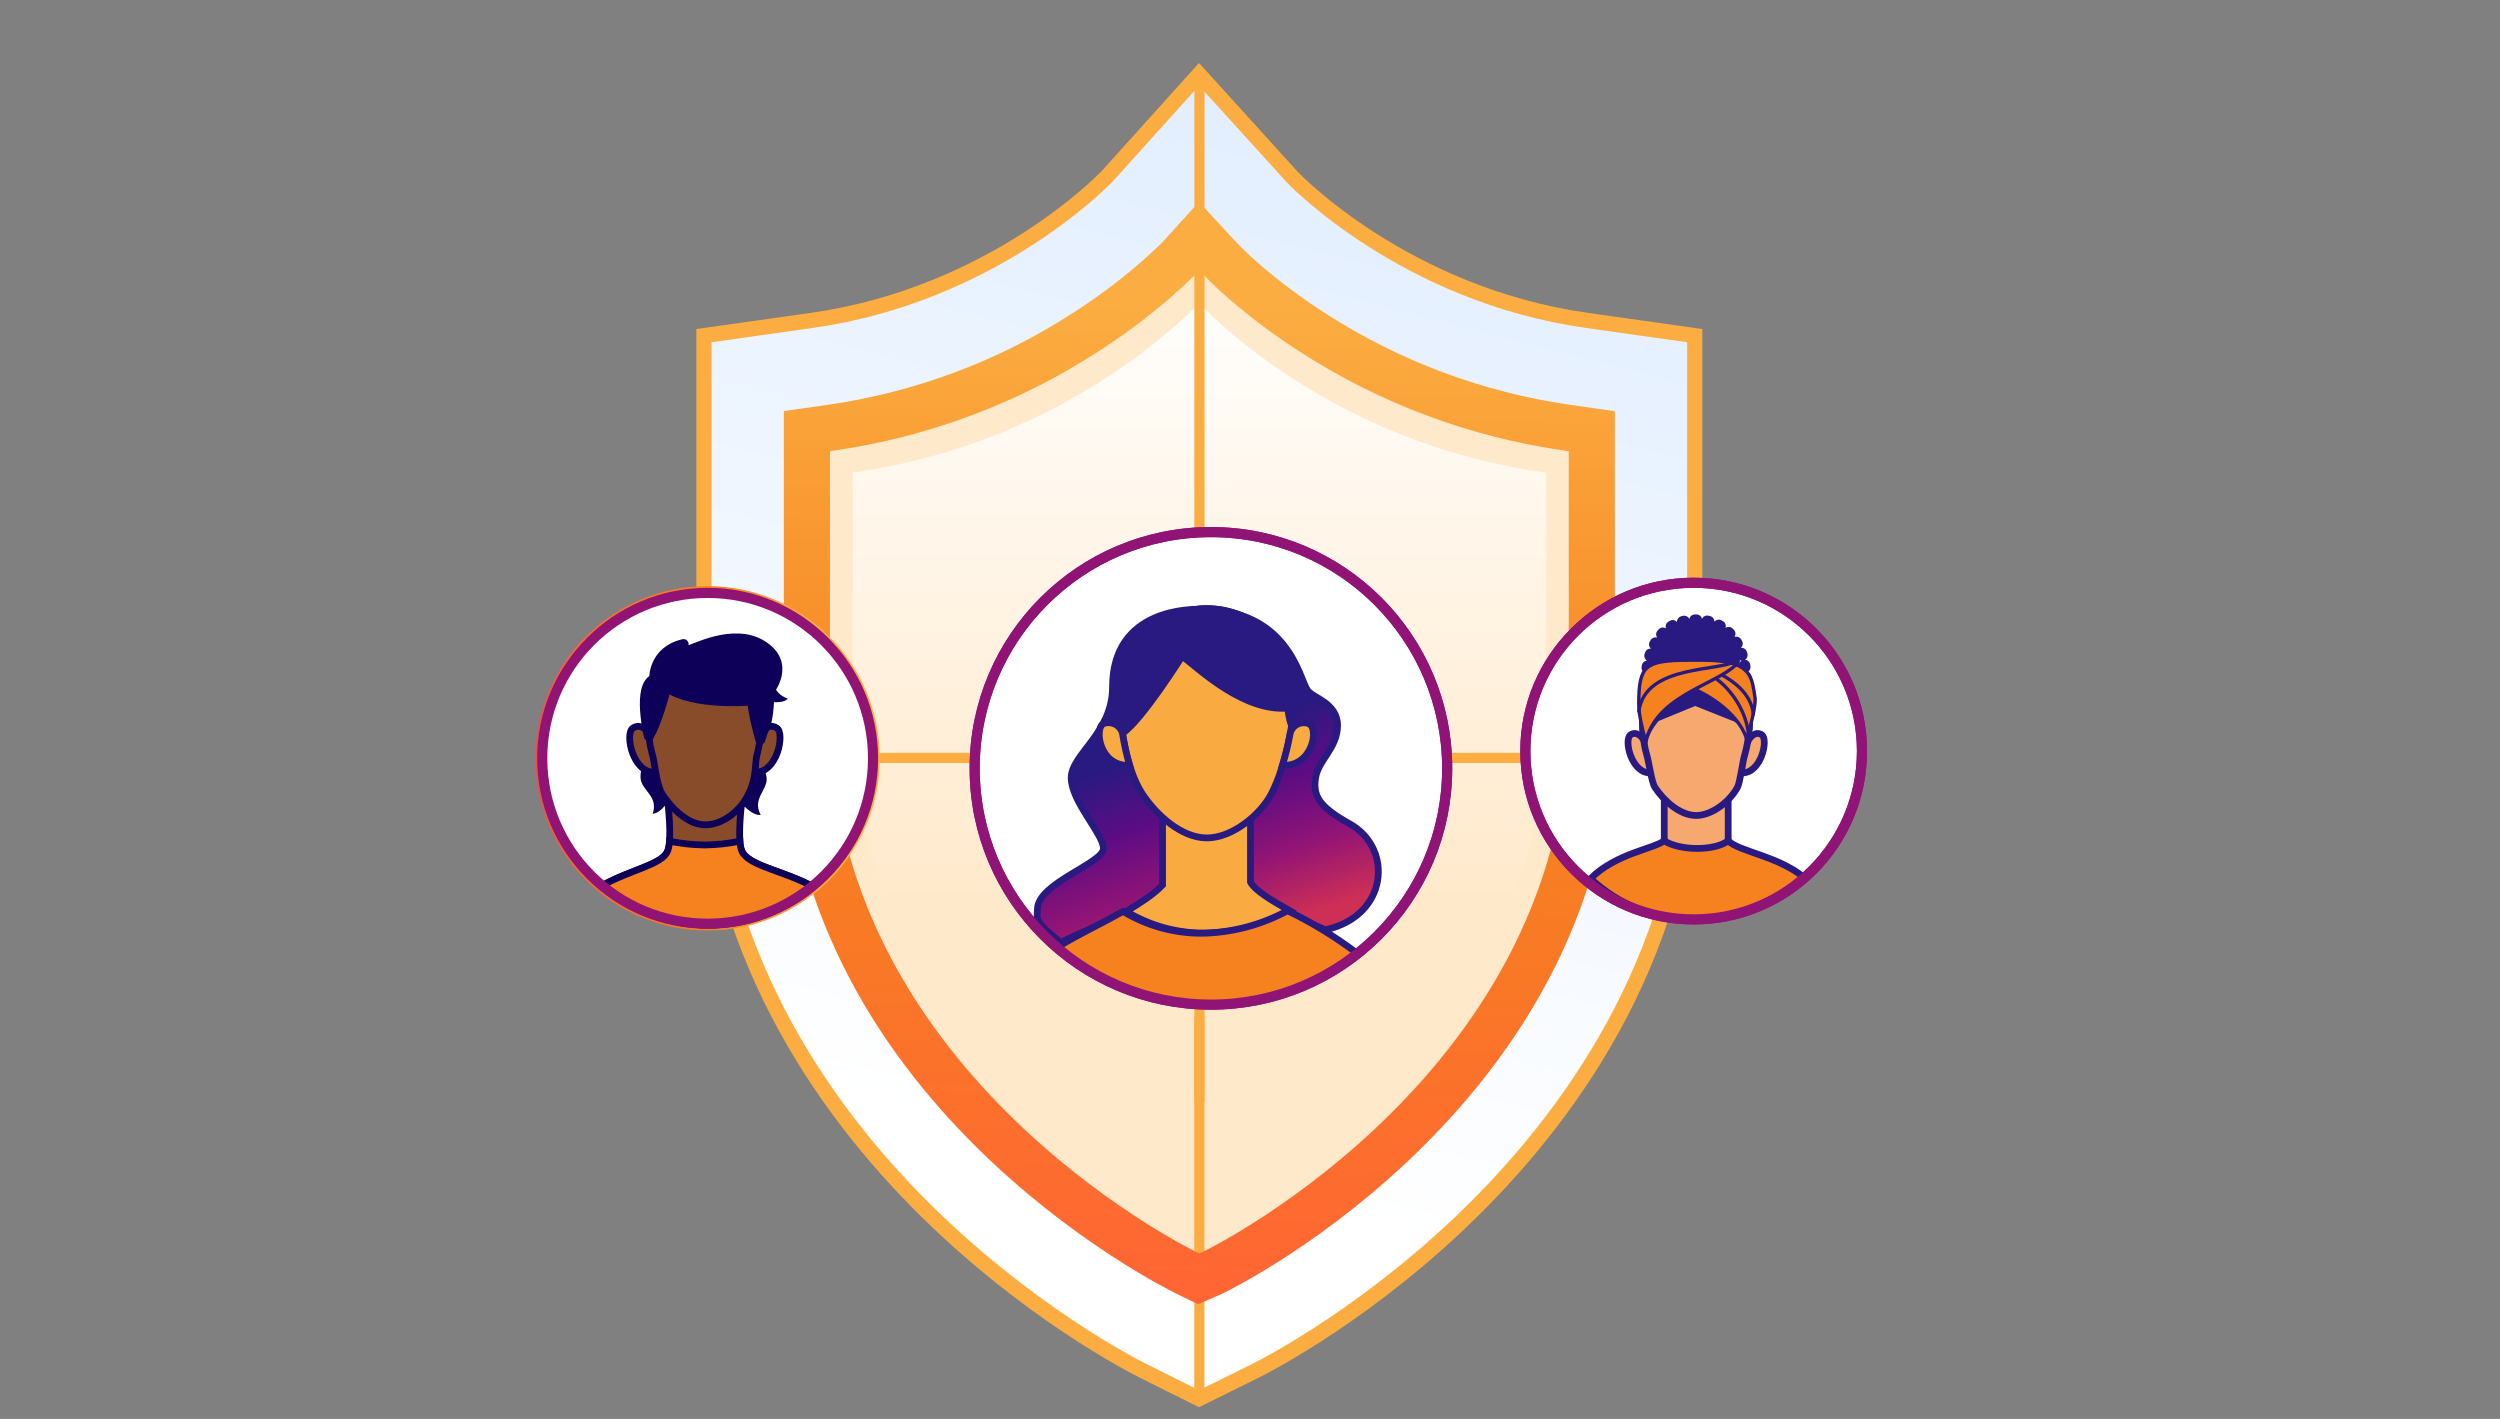
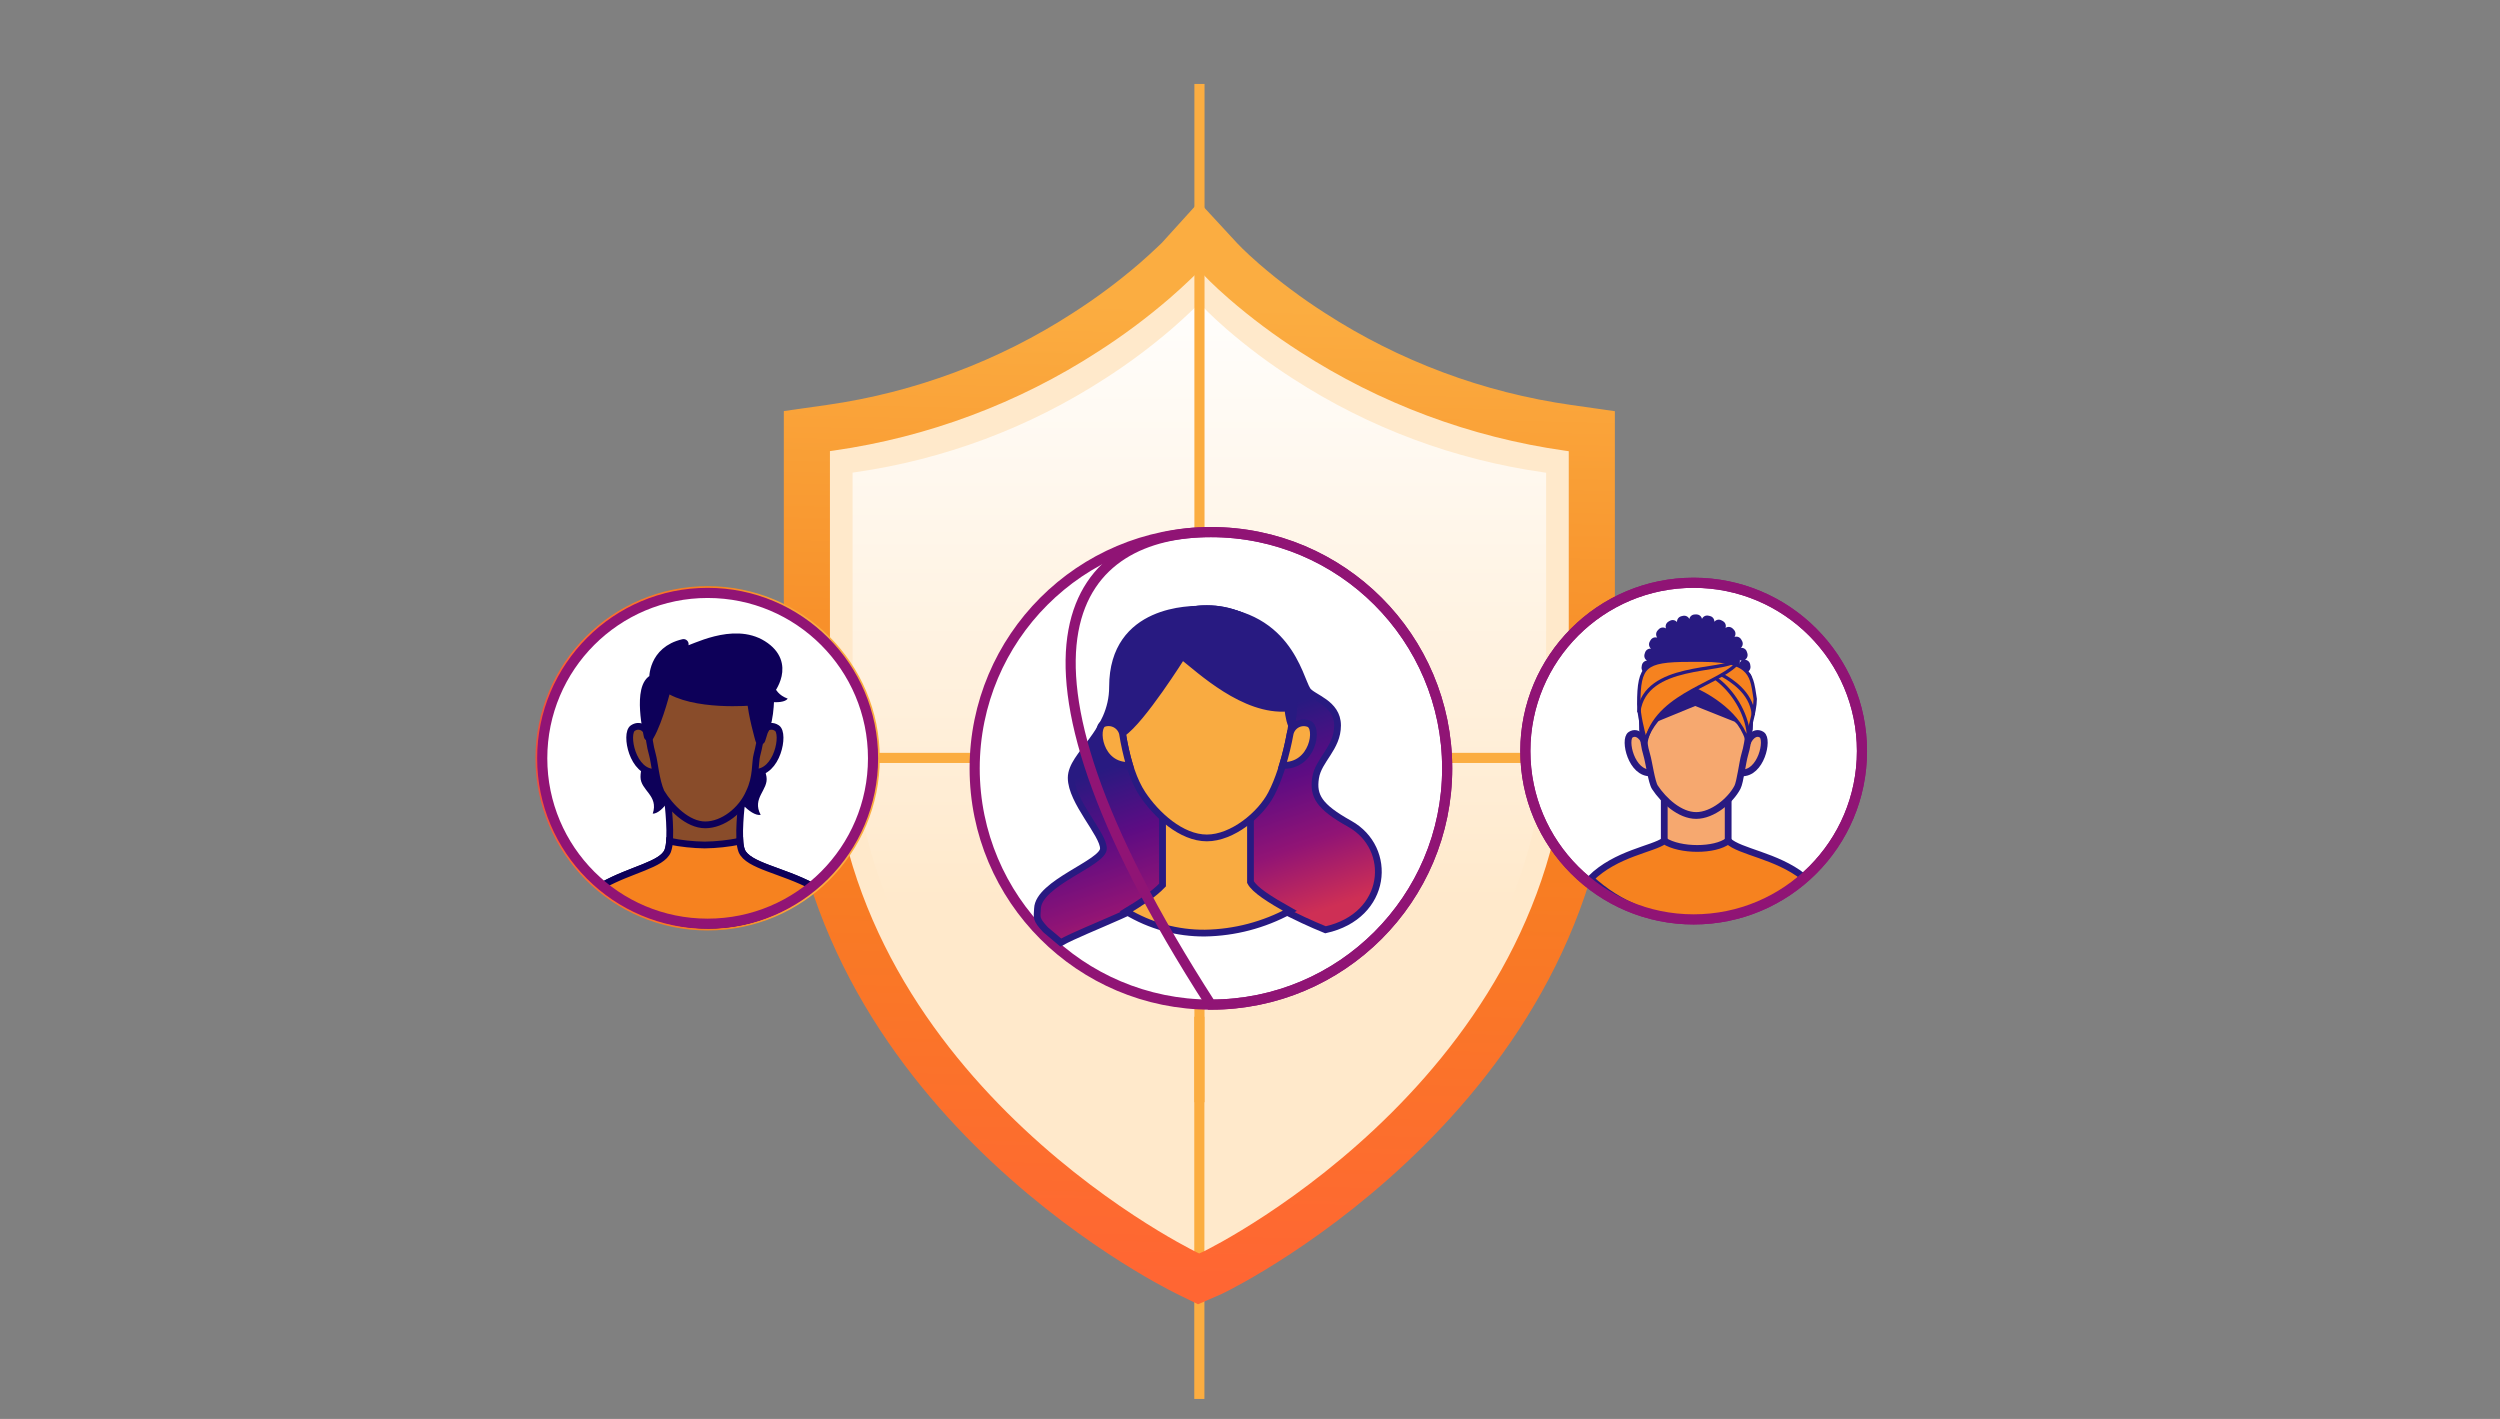
<svg xmlns="http://www.w3.org/2000/svg" width="740" height="420" viewBox="0 0 740 420" fill="none">
  <rect x="0" y="0" width="740" height="420" fill="#808080" stroke="none" />
-   <path d="M338.497 405.831C333.178 403.198 208.37 339.949 208.37 210.191V99.35L240.159 94.859C293.247 87.417 325.974 53.934 327.538 52.386L354.915 22L382.629 52.54C382.785 52.695 415.669 87.263 469.852 94.859L501.64 99.35V210.168C501.64 339.926 376.833 403.175 371.514 405.808L354.915 414.024L338.497 405.831Z" fill="url(#paint0_linear_2064_405)" stroke="#FBAD41" stroke-width="4.5" stroke-miterlimit="10" />
  <path d="M344.015 85.949L349.8 79.562L355.7 85.949C355.7 85.949 356.825 87.085 357.368 87.646C358.509 88.767 360.177 90.335 362.358 92.229C368.36 97.419 374.733 102.174 381.427 106.456C402.946 120.37 427.282 129.451 452.724 133.061L459.328 134V212.922C459.328 264.307 434.006 302.723 408.057 328.616C382.108 354.509 355.777 367.675 353.481 368.766L349.655 370.441L346.265 368.781C344.161 367.751 317.638 354.486 291.658 328.578C265.678 302.67 240.387 264.269 240.387 212.884V133.97L246.991 133.031C272.396 129.397 296.687 120.297 318.158 106.372C324.856 102.079 331.241 97.325 337.266 92.145C339.454 90.252 341.13 88.691 342.278 87.6C342.852 87.055 343.709 86.244 344.015 85.949Z" fill="white" />
  <path d="M349.287 85.966L355.393 79.498L361.621 85.966C361.621 85.966 362.808 87.117 363.381 87.685C364.585 88.82 366.346 90.409 368.648 92.327C374.983 97.584 381.71 102.399 388.776 106.736C411.489 120.828 437.175 130.026 464.03 133.682L471 134.634V214.567C471 266.61 444.273 305.518 416.884 331.743C389.495 357.968 361.701 371.303 359.278 372.408L355.24 374.104L351.662 372.423C349.44 371.38 321.445 357.945 294.024 331.705C266.602 305.464 239.907 266.572 239.907 214.528V134.603L246.878 133.651C273.692 129.971 299.332 120.755 321.995 106.652C329.064 102.303 335.804 97.488 342.163 92.242C344.473 90.324 346.242 88.744 347.454 87.639C348.059 87.086 348.964 86.265 349.287 85.966Z" fill="url(#paint1_linear_2064_405)" />
  <path d="M349.163 85.949L354.948 79.562L360.848 85.949C360.848 85.949 361.973 87.085 362.517 87.646C363.657 88.767 365.325 90.335 367.506 92.229C373.508 97.419 379.881 102.174 386.575 106.456C408.094 120.37 432.43 129.451 457.872 133.061L464.476 134V212.922C464.476 264.307 439.154 302.723 413.205 328.616C387.256 354.509 360.925 367.675 358.629 368.766L354.803 370.441L351.413 368.781C349.309 367.751 322.786 354.487 296.806 328.578C270.826 302.67 245.535 264.269 245.535 212.884V133.97L252.14 133.031C277.544 129.397 301.835 120.297 323.306 106.372C330.004 102.079 336.389 97.325 342.414 92.146C344.602 90.252 346.278 88.691 347.426 87.6C348 87.055 348.857 86.244 349.163 85.949Z" stroke="#FFE9CB" stroke-width="13.65" />
  <path d="M355.042 24.85L355.042 326.263" stroke="#FBAD41" stroke-width="3" />
  <path d="M355.005 300.961L355.005 414.086" stroke="#FBAD41" stroke-width="3" />
  <path d="M348.806 76.642L354.945 69.865L361.206 76.642C361.206 76.642 362.399 77.848 362.976 78.443C364.186 79.633 365.956 81.297 368.271 83.307C374.641 88.815 381.404 93.86 388.507 98.404C411.343 113.17 437.168 122.806 464.167 126.638L471.175 127.635V211.386C471.175 265.916 444.304 306.682 416.767 334.16C389.23 361.638 361.287 375.61 358.851 376.767L354.79 378.544L351.193 376.783C348.96 375.69 320.814 361.614 293.244 334.12C265.675 306.626 238.836 265.875 238.836 211.346V127.602L245.844 126.606C272.803 122.749 298.581 113.093 321.366 98.316C328.474 93.76 335.249 88.715 341.643 83.218C343.966 81.209 345.744 79.552 346.962 78.395C347.571 77.816 348.481 76.956 348.806 76.642Z" stroke="url(#paint2_linear_2064_405)" stroke-width="13.65" />
  <path d="M413.408 224.34L501.393 224.34" stroke="#FBAD41" stroke-width="3" />
  <path d="M208.691 224.34H311.485" stroke="#FBAD41" stroke-width="3" />
  <path d="M259.919 224.459C259.919 252.327 237.327 274.919 209.459 274.919C181.591 274.919 159 252.327 159 224.459C159 196.591 181.591 174 209.459 174C237.327 174 259.919 196.591 259.919 224.459Z" fill="white" />
  <path d="M259.919 224.459C259.919 252.327 237.327 274.919 209.459 274.919C181.591 274.919 159 252.327 159 224.459C159 196.591 181.591 174 209.459 174C237.327 174 259.919 196.591 259.919 224.459Z" stroke="url(#paint3_linear_2064_405)" />
  <path d="M240.552 262.382C231.482 257.565 221.435 256.27 219.563 251.876C218.145 248.545 219.563 237.399 219.563 237.399L197.643 237.17C197.643 237.17 199.028 248.472 197.643 251.876C195.964 256.003 186.833 257.334 178.451 262.024" fill="#894C2A" />
  <path d="M240.552 262.382C231.482 257.565 221.435 256.27 219.563 251.876C218.145 248.545 219.563 237.399 219.563 237.399L197.643 237.17C197.643 237.17 199.028 248.472 197.643 251.876C195.964 256.003 186.833 257.334 178.451 262.024" stroke="#0D0059" stroke-width="2" stroke-miterlimit="10" />
  <path d="M200.453 229.993C200.453 233.992 196.212 240.855 193.212 240.855C195.023 235.424 189.592 233.992 189.592 229.993C189.592 225.994 192.023 222.752 195.023 222.752C198.022 222.752 200.453 225.994 200.453 229.993Z" fill="#0D0059" />
  <path d="M216.173 231.743C216.856 235.683 222.208 241.719 225.164 241.207C222.452 236.165 227.558 233.827 226.875 229.886C226.191 225.946 223.242 223.167 220.286 223.68C217.331 224.193 215.489 227.802 216.173 231.743Z" fill="#0D0059" />
  <path d="M209.709 273.846C221.035 273.86 231.985 269.79 240.553 262.383C231.484 257.567 221.436 256.27 219.563 251.875C219.235 250.951 219.05 249.982 219.012 249.002C215.58 249.694 212.091 250.068 208.59 250.119C205.091 250.069 201.605 249.695 198.176 249.002C198.137 249.98 197.957 250.948 197.641 251.875C195.962 256.004 186.832 257.336 178.449 262.026C187.073 269.656 198.194 273.862 209.709 273.846Z" fill="#F6821F" stroke="#0D0059" stroke-width="2" stroke-miterlimit="10" stroke-linecap="round" />
  <path d="M192.063 217.845C191.889 216.431 189.792 213.889 187.317 215.519C184.895 217.111 187.222 229.018 193.976 228.576" fill="#894C2A" />
  <path d="M192.063 217.845C191.889 216.431 189.792 213.889 187.317 215.519C184.895 217.111 187.222 229.018 193.976 228.576" stroke="#0D0059" stroke-width="2" stroke-miterlimit="10" />
  <path d="M225.222 217.845C225.397 216.431 227.492 213.889 229.968 215.519C232.39 217.111 230.063 229.018 223.309 228.576" fill="#894C2A" />
  <path d="M225.222 217.845C225.397 216.431 227.492 213.889 229.968 215.519C232.39 217.111 230.063 229.018 223.309 228.576" stroke="#0D0059" stroke-width="2" stroke-miterlimit="10" />
  <path d="M225.648 209.561C225.783 214.226 225.251 218.886 224.069 223.4C223.423 225.683 223.987 229.993 221.786 234.499C219.461 239.949 213.904 244.159 208.742 244.159C203.58 244.159 198.489 239.073 195.698 234.499C194.118 230.898 193.785 225.738 193.121 223.405C191.587 218.004 191.837 213.058 191.837 209.561C191.837 198.955 198.956 191.895 208.734 191.895C218.512 191.895 225.648 198.955 225.648 209.561Z" fill="#894C2A" stroke="#0D0059" stroke-width="2" stroke-miterlimit="10" />
  <path d="M222.672 207.318C222.672 207.318 205.201 208.963 197.228 203.217C197.228 203.217 194.902 213.008 192.069 217.846C192.069 217.846 188.574 202.991 193.664 201.023C193.664 201.023 193.241 192.782 202.328 190.671C202.328 190.671 201.86 192.725 203.384 192.665C204.908 192.606 217.011 185.629 225.649 191.081C234.287 196.534 227.657 204.507 227.657 204.507C227.657 204.507 227.891 212.931 225.81 216.487L225.054 218.9C225.054 218.9 222.869 211.274 222.672 207.318Z" fill="#0D0059" stroke="#0D0059" stroke-width="3" stroke-linejoin="round" />
  <path d="M220.818 205.376C224.067 207.707 231.707 208.832 233.167 206.798C227.874 204.859 229.354 200.341 226.105 198.009C222.856 195.678 219.039 195.436 217.579 197.47C216.119 199.504 217.569 203.044 220.818 205.376Z" fill="#0D0059" />
  <path d="M258.419 224.459C258.419 251.499 236.499 273.419 209.46 273.419C182.42 273.419 160.5 251.499 160.5 224.459C160.5 197.42 182.42 175.5 209.46 175.5C236.499 175.5 258.419 197.42 258.419 224.459Z" stroke="#911475" stroke-width="3" />
  <path d="M428.366 227.433C428.366 266.056 397.056 297.366 358.433 297.366C319.81 297.366 288.5 266.056 288.5 227.433C288.5 188.81 319.81 157.5 358.433 157.5C397.056 157.5 428.366 188.81 428.366 227.433Z" fill="white" stroke="#901475" stroke-width="3" />
  <path d="M309.5 275.216C306.5 272.001 306.972 271.66 307.097 268.943C307.36 261.353 326.618 255.461 326.618 251.169C326.618 246.877 317.074 237.288 317.074 230.253C317.074 223.217 329.31 217.061 329.31 203.301C329.31 179.822 353.121 180.339 355.331 180.339C381.207 180.339 384.531 200.495 386.971 204.265C388.435 206.529 395.919 208.006 395.919 214.73C395.919 221.455 390.224 224.925 389.411 230.253C388.598 235.58 390.392 238.765 399.496 243.839C412.541 251.11 410.884 271.123 392.345 275.216C392.345 275.216 372.282 267.218 368.214 260.928V242.346L347.443 242.036V261.798C341.618 268.088 321.426 274.855 314 279.001L309.5 275.216Z" fill="url(#paint4_linear_2064_405)" stroke="#281A81" stroke-width="2" stroke-miterlimit="10" />
  <path d="M333.367 269.782C337.525 267.267 341.388 264.815 344.116 261.961V242.199L370.144 242.509V261.093C371.336 263.402 375.82 266.241 381.806 269.602C374.083 273.79 365.463 276.052 356.678 276.195C348.463 276.26 340.392 274.04 333.367 269.782Z" fill="#F9AB41" stroke="#281A81" stroke-width="2" stroke-miterlimit="10" />
-   <path d="M358.62 297.141C374.265 297.159 389.459 291.896 401.74 282.204C395.3 277.318 388.388 273.086 381.109 269.57C373.344 273.791 364.678 276.081 355.842 276.245C347.597 276.299 339.5 274.061 332.453 269.78C326.451 273.164 319.489 276.403 313.146 280.268C325.785 291.171 341.927 297.161 358.62 297.141Z" fill="#F6821F" stroke="#281A81" stroke-width="2" stroke-miterlimit="10" />
  <path d="M383.104 206.215C383.104 212.961 380.633 226.715 376.294 235.008C373.076 241.167 364.773 248.026 357.224 248.026C349.675 248.026 342.235 241.167 338.155 235.008C332.989 227.198 331.345 212.959 331.345 206.215C331.322 202.803 331.974 199.419 333.264 196.259C334.554 193.1 336.456 190.227 338.861 187.805C341.266 185.384 344.127 183.462 347.277 182.151C350.428 180.839 353.807 180.164 357.22 180.164C360.633 180.164 364.012 180.839 367.163 182.151C370.314 183.462 373.174 185.384 375.579 187.805C377.984 190.227 379.886 193.1 381.176 196.259C382.466 199.419 383.119 202.803 383.095 206.215H383.104Z" fill="#F9AB41" stroke="#281A81" stroke-width="2" stroke-miterlimit="10" />
  <path d="M382.31 214.73C381.476 212.995 381.176 209.584 381.176 209.584C368.282 210.743 355.139 198.264 349.935 194.218C349.935 194.218 337.985 213.266 332.262 217.061C331.693 213.473 331.387 209.848 331.345 206.215C331.322 202.803 331.974 199.419 333.264 196.259C334.554 193.1 336.456 190.227 338.861 187.805C341.266 185.384 344.127 183.462 347.277 182.151C350.428 180.839 353.807 180.164 357.22 180.164C360.633 180.164 364.012 180.839 367.163 182.151C370.314 183.462 373.174 185.384 375.579 187.805C377.984 190.227 379.886 193.1 381.176 196.259C382.466 199.419 383.119 202.803 383.095 206.215C383.043 209.069 382.781 211.916 382.31 214.731V214.73Z" fill="#281A81" stroke="#281A81" stroke-width="2" stroke-miterlimit="10" />
  <path d="M381.9 217.06C382.041 216.503 382.297 215.982 382.651 215.53C383.005 215.077 383.449 214.703 383.955 214.432C384.461 214.161 385.018 213.998 385.591 213.954C386.164 213.909 386.739 213.985 387.281 214.175C390.535 215.157 388.704 226.973 379.603 226.553C380.548 223.434 381.315 220.265 381.9 217.06Z" fill="#F9AB41" stroke="#281A81" stroke-width="2" stroke-miterlimit="10" />
  <path d="M332.249 217.061C332.094 216.493 331.824 215.963 331.454 215.506C331.084 215.048 330.624 214.671 330.102 214.4C329.579 214.129 329.007 213.97 328.419 213.931C327.832 213.892 327.243 213.976 326.69 214.176C323.852 215.332 325.26 226.974 334.367 226.554C333.457 223.438 332.75 220.267 332.249 217.061Z" fill="#F9AB41" stroke="#281A81" stroke-width="2" stroke-miterlimit="10" />
-   <path d="M428.366 227.433C428.366 266.056 397.056 297.366 358.433 297.366C319.81 297.366 288.5 266.056 288.5 227.433C288.5 188.81 319.81 157.5 358.433 157.5C397.056 157.5 428.366 188.81 428.366 227.433Z" stroke="#901475" stroke-width="3" />
+   <path d="M428.366 227.433C428.366 266.056 397.056 297.366 358.433 297.366C288.5 188.81 319.81 157.5 358.433 157.5C397.056 157.5 428.366 188.81 428.366 227.433Z" stroke="#901475" stroke-width="3" />
  <path d="M551.139 222.319C551.139 249.834 528.834 272.139 501.319 272.139C473.805 272.139 451.5 249.834 451.5 222.319C451.5 194.805 473.805 172.5 501.319 172.5C528.834 172.5 551.139 194.805 551.139 222.319Z" fill="white" stroke="#901475" stroke-width="3" />
  <path d="M487.33 204.978C486.429 193.774 490.893 183.535 502.042 183.535C513.192 183.535 517.656 193.774 516.754 204.978" stroke="#281A81" stroke-width="3.336" stroke-linecap="round" stroke-linejoin="round" stroke-dasharray="0.48 3.18" />
  <path d="M511.539 256.703V236.38L492.62 236.182V256.703H511.539Z" fill="#F6A86F" stroke="#281A81" stroke-width="2" stroke-miterlimit="10" />
  <path d="M515.428 228.764C515.722 227.433 517.072 222.857 517.323 220.074L515.428 228.764Z" fill="white" />
  <path d="M515.428 228.764C515.722 227.433 517.072 222.857 517.323 220.074" stroke="#281A81" stroke-width="2" stroke-linecap="round" stroke-linejoin="round" />
  <path d="M517.225 220.077C517.375 218.857 519.345 216.089 521.482 217.494C523.569 218.868 521.257 229.145 515.428 228.763" fill="#F6A86F" />
  <path d="M517.225 220.077C517.375 218.857 519.345 216.089 521.482 217.494C523.569 218.868 521.257 229.145 515.428 228.763" stroke="#281A81" stroke-width="2" stroke-miterlimit="10" />
  <path d="M488.702 228.764C488.408 227.433 487.058 222.857 486.806 220.074L488.702 228.764Z" fill="white" />
  <path d="M488.702 228.764C488.408 227.433 487.058 222.857 486.806 220.074" stroke="#281A81" stroke-width="2" stroke-linecap="round" stroke-linejoin="round" />
  <path d="M486.907 220.077C486.757 218.857 484.787 216.089 482.65 217.494C480.562 218.868 482.875 229.145 488.704 228.763" fill="#F6A86F" />
  <path d="M486.907 220.077C486.757 218.857 484.787 216.089 482.65 217.494C480.562 218.868 482.875 229.145 488.704 228.763" stroke="#281A81" stroke-width="2" stroke-miterlimit="10" />
  <path d="M517.896 210.435C517.896 213.481 517.857 218.757 516.419 223.467C515.818 225.438 515.102 231.478 514.282 233.046C512.219 236.992 506.903 241.385 502.069 241.385C497.235 241.385 492.468 236.992 489.856 233.047C488.861 231.54 488.068 225.485 487.447 223.472C486.01 218.81 486.245 213.451 486.245 210.435C486.245 201.282 492.917 193.861 502.071 193.861C511.224 193.861 517.896 201.282 517.896 210.435Z" fill="#F6A86F" stroke="#281A81" stroke-width="2" stroke-miterlimit="10" />
  <path d="M502.012 272.338C513.863 272.35 525.255 267.757 533.782 259.527C525.781 253.222 514.951 252.156 511.537 248.873H511.532C507.617 251.901 497.326 251.894 492.613 248.873C489.304 251.32 478.355 252.593 470.803 260.061C479.272 267.963 490.428 272.351 502.012 272.338Z" fill="#F6821F" stroke="#281A81" stroke-width="2" stroke-miterlimit="10" stroke-linecap="round" />
  <path d="M486.233 215.977C486.189 214.242 486.226 212.689 486.226 211.494C486.226 202.34 492.898 194.92 502.051 194.92C511.205 194.92 517.876 202.34 517.876 211.494C517.876 212.648 517.87 214.123 517.786 215.767L513.457 212.376V212.55L501.777 207.892L490.422 212.55V212.376L486.236 215.977H486.233Z" fill="#281A81" stroke="#281A81" stroke-width="2" stroke-linecap="round" stroke-linejoin="round" />
  <path d="M515.013 195.581C515.013 202.38 509.502 207.891 502.703 207.891C495.905 207.891 488.227 202.38 488.227 195.581C488.227 188.783 495.905 183.271 502.703 183.271C509.502 183.271 515.013 188.783 515.013 195.581Z" fill="#281A81" />
  <path d="M502.041 204.78L502.24 204.321L502.032 204.23L501.826 204.328L502.041 204.78ZM502.041 204.78C502.24 204.321 502.241 204.321 502.241 204.322L502.242 204.322L502.244 204.323L502.252 204.326L502.282 204.34C502.308 204.352 502.346 204.369 502.396 204.391C502.494 204.437 502.638 204.504 502.821 204.593C503.187 204.771 503.709 205.036 504.341 205.385C505.605 206.084 507.312 207.123 509.083 208.486C512.2 210.884 515.576 214.331 517.03 218.738C517.436 217.337 517.925 215.642 518.367 213.898C519.012 211.346 519.536 208.757 519.543 206.907C519.464 206.427 519.394 205.959 519.325 205.502C519.162 204.419 519.009 203.398 518.769 202.425C518.429 201.049 517.928 199.841 517.029 198.83C515.236 196.812 511.706 195.42 504.083 195.42H499.999C496.643 195.42 494.033 195.534 492 195.879C489.969 196.224 488.563 196.793 487.573 197.663C486.59 198.528 485.96 199.74 485.578 201.488C485.194 203.246 485.07 205.505 485.07 208.421C485.07 211.543 486.182 215.995 487.06 219.21C488.517 214.793 491.881 211.246 494.989 208.743C496.759 207.317 498.465 206.216 499.728 205.47C500.359 205.097 500.881 204.813 501.247 204.621C501.429 204.526 501.573 204.453 501.671 204.404C501.721 204.379 501.759 204.361 501.785 204.348L501.815 204.333L501.823 204.33L501.825 204.329L501.826 204.328C501.826 204.328 501.826 204.328 502.041 204.78Z" fill="#F6821F" stroke="#281A81" />
  <path d="M486.952 221.129C488.664 206.277 507.815 202.835 513.822 196.773" stroke="#281A81" stroke-linecap="round" />
  <path d="M517.528 217.156C516.886 210.788 512.781 204.472 508.13 201.008" stroke="#281A81" stroke-linecap="round" />
  <path d="M518.984 211.333C518.34 204.925 512.292 201.273 509.984 199.949" stroke="#281A81" stroke-linecap="round" />
  <path d="M485.098 210.539C487.072 196.253 509.964 199.012 513.953 195.449" stroke="#281A81" stroke-linecap="round" />
  <path d="M551.139 222.319C551.139 249.834 528.834 272.139 501.319 272.139C473.805 272.139 451.5 249.834 451.5 222.319C451.5 194.805 473.805 172.5 501.319 172.5C528.834 172.5 551.139 194.805 551.139 222.319Z" stroke="#901475" stroke-width="3" />
  <defs>
    <linearGradient id="paint0_linear_2064_405" x1="425.757" y1="22" x2="341.87" y2="347.963" gradientUnits="userSpaceOnUse">
      <stop stop-color="#E0EDFF" />
      <stop offset="1" stop-color="white" />
    </linearGradient>
    <linearGradient id="paint1_linear_2064_405" x1="355.454" y1="79.498" x2="355.454" y2="374.104" gradientUnits="userSpaceOnUse">
      <stop stop-color="white" />
      <stop offset="0.641" stop-color="#FFE9CB" />
    </linearGradient>
    <linearGradient id="paint2_linear_2064_405" x1="347.875" y1="378.544" x2="354.863" y2="80.322" gradientUnits="userSpaceOnUse">
      <stop stop-color="#FF6633" />
      <stop offset="0.482" stop-color="#F6821F" />
      <stop offset="0.966" stop-color="#FBAD41" />
    </linearGradient>
    <linearGradient id="paint3_linear_2064_405" x1="141.361" y1="224.46" x2="241.445" y2="224.46" gradientUnits="userSpaceOnUse">
      <stop stop-color="#CE2F55" />
      <stop offset="0.284" stop-color="#FF6633" />
      <stop offset="0.706" stop-color="#F6821F" />
      <stop offset="1" stop-color="#FBAD41" />
    </linearGradient>
    <linearGradient id="paint4_linear_2064_405" x1="361.621" y1="215.489" x2="381.371" y2="272.887" gradientUnits="userSpaceOnUse">
      <stop stop-color="#281A81" />
      <stop offset="0.333" stop-color="#5D0C83" />
      <stop offset="0.667" stop-color="#911475" />
      <stop offset="1" stop-color="#CE2F55" />
    </linearGradient>
  </defs>
</svg>